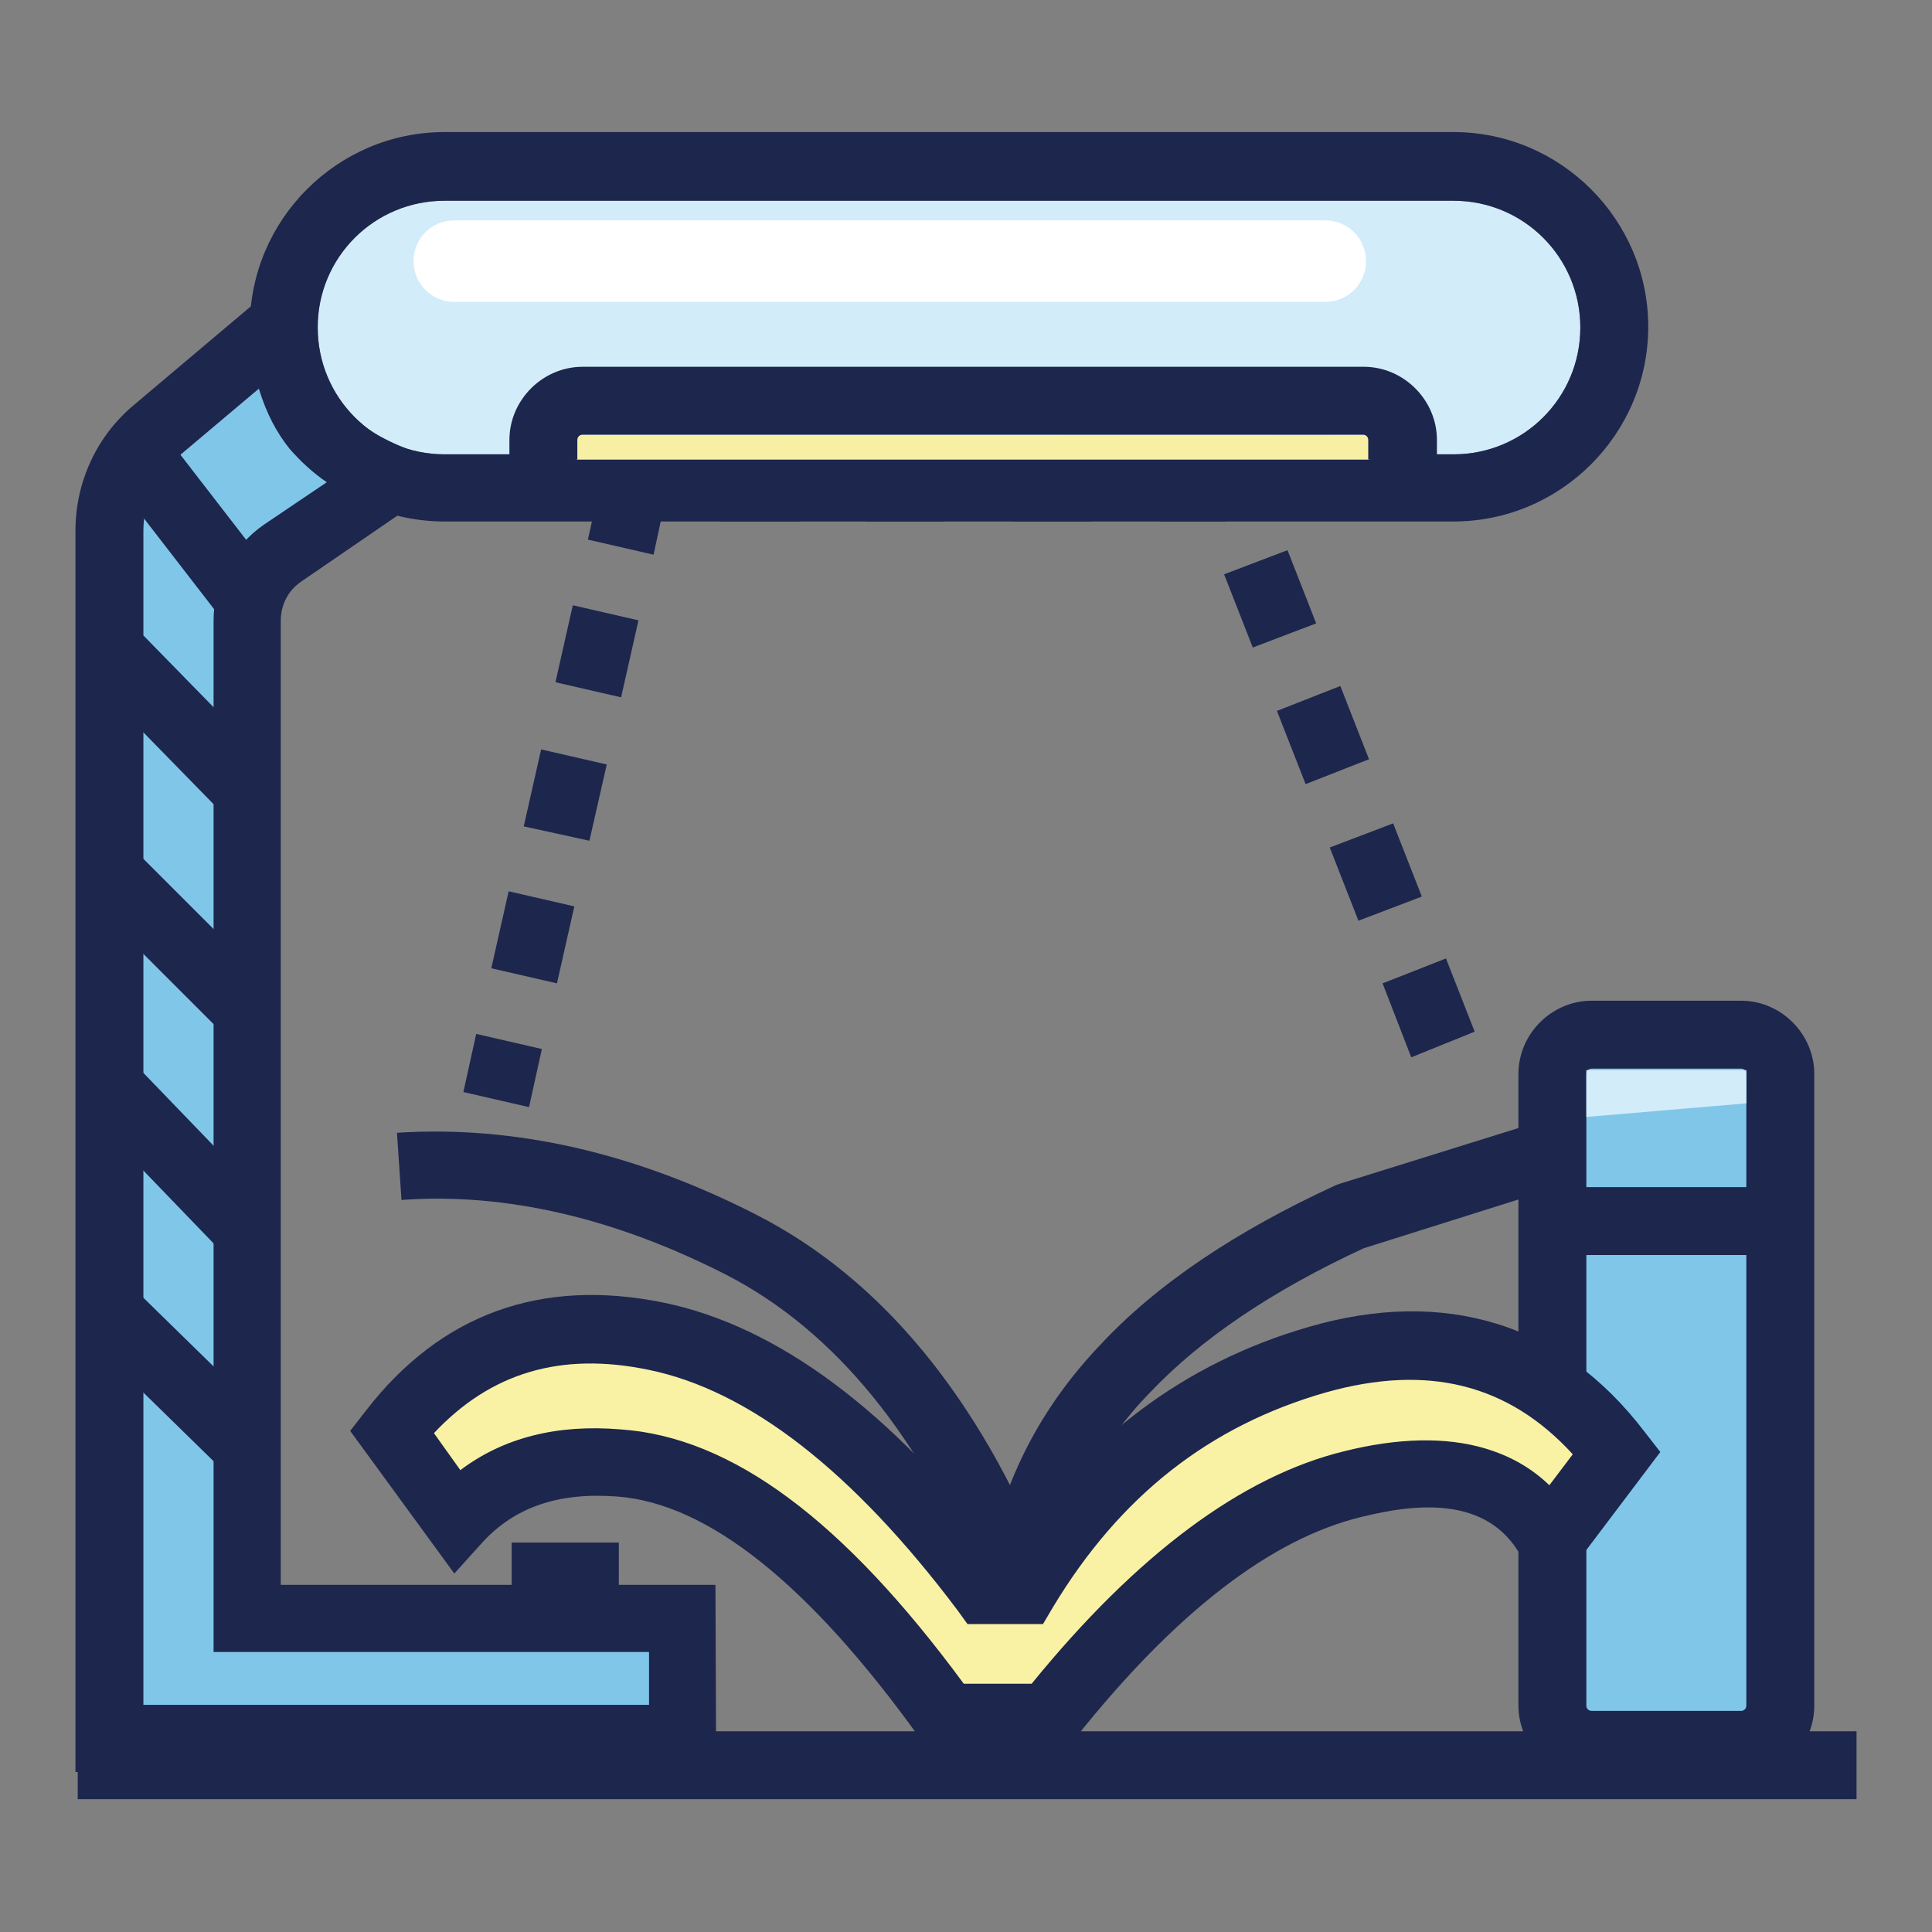
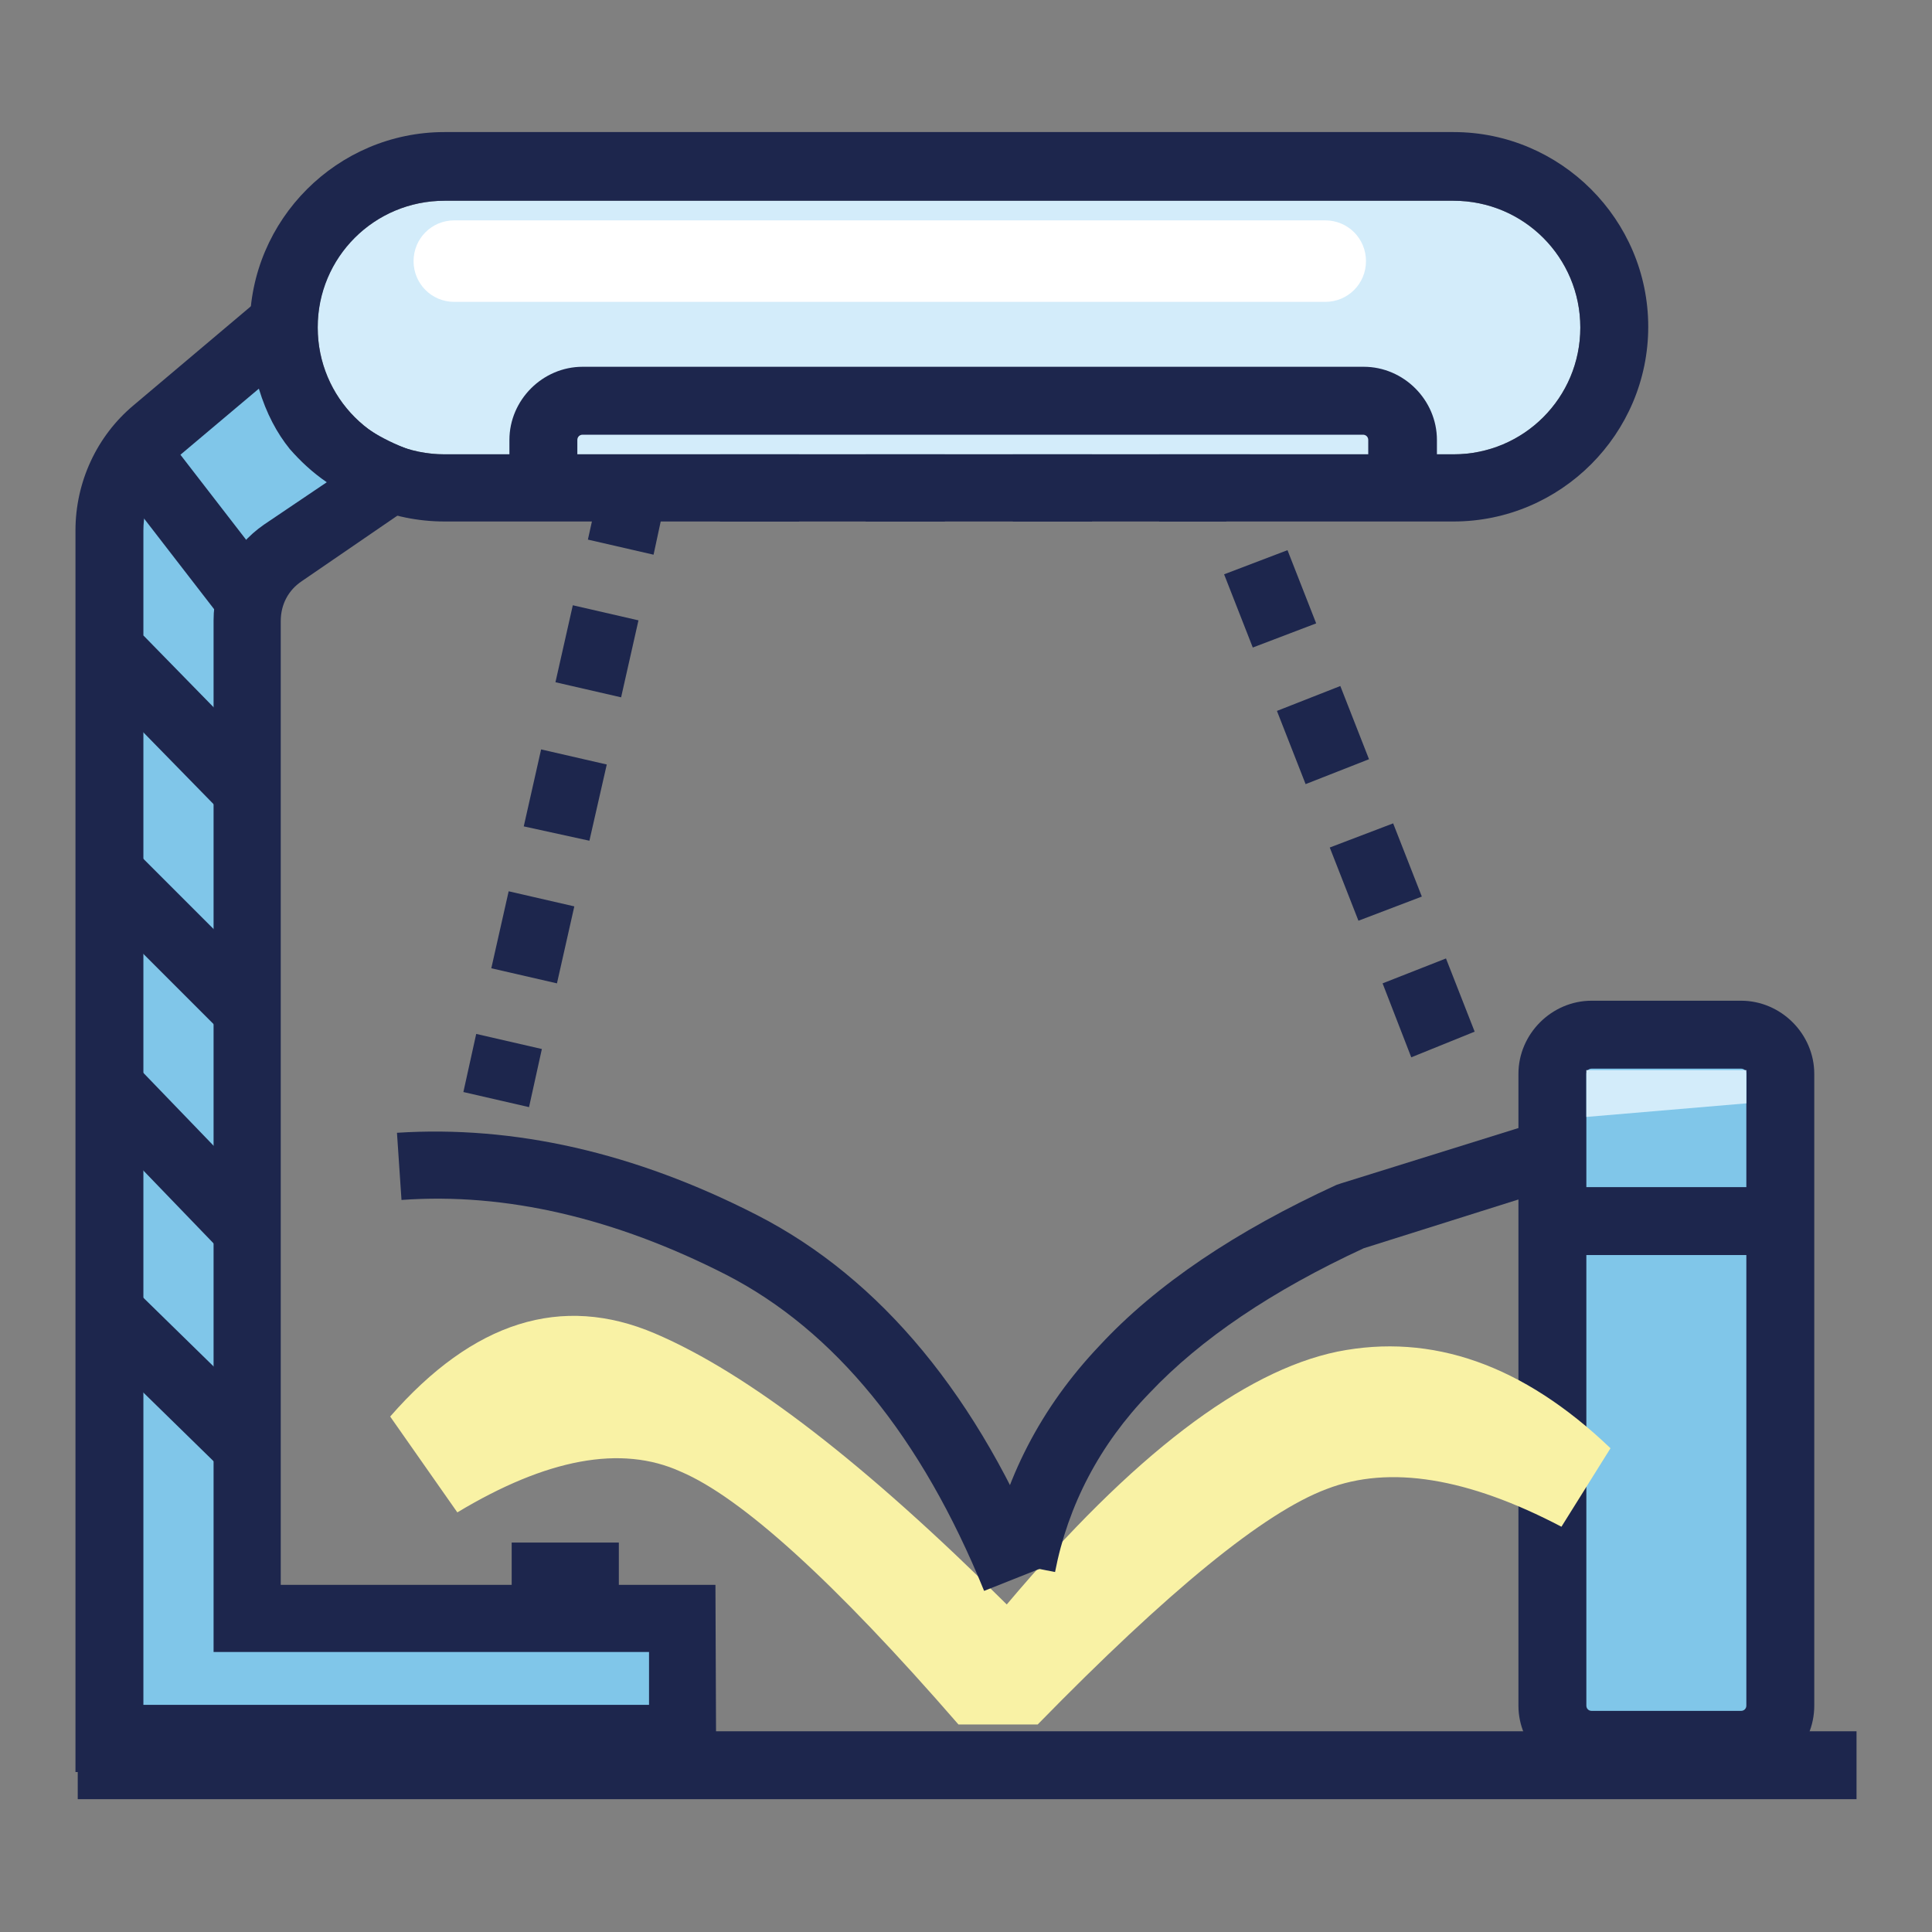
<svg xmlns="http://www.w3.org/2000/svg" version="1.1" x="0px" y="0px" viewBox="0 0 256 256" enable-background="new 0 0 256 256" xml:space="preserve">
  <rect x="0" y="0" width="256" height="256" fill="#808080" stroke="none" />
  <g>
    <path fill="#80c6e9" d="M205.7,138.6h29.5v91.5h-29.5V138.6z" />
    <path fill="#979797" d="M235.2,230.1h-29.5v-91.5h29.5V230.1z M206,229.8h28.8V139H206V229.8z" />
    <path fill="#1d264d" d="M230.7,235.7h-19.8c-5.3,0-9.7-4.4-9.7-9.7v-83.7c0-5.3,4.4-9.7,9.7-9.7h19.8c5.3,0,9.7,4.4,9.7,9.7V226 C240.4,231.4,236,235.7,230.7,235.7L230.7,235.7z M210.9,141.6c-0.4,0-0.7,0.3-0.7,0.7V226c0,0.4,0.3,0.7,0.7,0.7h19.8 c0.4,0,0.7-0.3,0.7-0.7v-83.7c0-0.4-0.3-0.7-0.7-0.7H210.9z" />
    <path fill="#1d264d" d="M207.6,157.3h24.9v9h-24.9V157.3z" />
    <path fill="#d3ecfa" d="M210.2,148l21.2-1.8v-4.4h-21.2V148z" />
    <path fill="#1d264d" d="M70.1,146.7l-8.7-2l1.7-7.7l8.7,2L70.1,146.7z M187,140.1l-3.8-9.8l8.4-3.3l3.8,9.7L187,140.1L187,140.1z  M73.8,130.3l-8.7-2l2.3-10.2l8.7,2L73.8,130.3z M180,122l-3.8-9.7l8.4-3.2l3.8,9.7L180,122z M78.1,111.4l-8.7-1.9l2.3-10.2l8.7,2 L78.1,111.4z M173,103.9l-3.8-9.7l8.4-3.3l3.8,9.7L173,103.9z M82.3,92.4l-8.7-2l2.3-10.2l8.7,2L82.3,92.4z M166,85.8l-3.8-9.7 l8.4-3.2l3.8,9.7L166,85.8z M86.6,73.5l-8.7-2l2.5-11.3h6v5l1.9,0.4L86.6,73.5z M162.6,69.1h-9v-9h12l1.6,4.3l-4.7,1.8V69.1z  M144.7,69.1h-10.5v-9h10.5V69.1z M125.2,69.1h-10.5v-9h10.5V69.1z M105.8,69.1H95.4v-9h10.5V69.1z" />
    <path fill="#f9f2a5" d="M60.6,200.4l-8.9-12.7c11-12.6,22.7-16.3,35.1-11c12.4,5.3,27.9,17.3,46.6,35.9 c16.7-19.8,31.3-30.9,43.8-33.5c12.5-2.5,24.6,1.7,36.2,12.8l-6.5,10.4c-12.4-6.5-22.8-8.2-31.1-5c-8.3,3.1-21,13.5-38.3,31.2 h-10.5c-16.5-19-28.8-30.1-36.8-33.5C82.3,191.4,72.4,193.3,60.6,200.4z" />
-     <path fill="#1d264d" d="M141,232.1h-17.9l-1.3-1.9c-14.6-20.3-28-31-40-31.9c-7.8-0.6-13.6,1.4-17.9,6.1l-3.7,4.1l-13.8-18.9 l2.1-2.7c9.9-12.8,23.2-17.6,39.4-14.3c15.1,3.1,30.2,14.3,45,33.6h0.5c9.9-15.4,23.4-25.6,40.1-30.4c9-2.6,17.3-2.7,24.8-0.4 c7.5,2.3,14.1,7.1,19.6,14.3l2.1,2.7l-15.1,20l-3.3-6.1c-4.5-8.3-14.3-7-21.2-5.3c-12,2.9-24.7,12.7-37.9,29.3L141,232.1L141,232.1 z M127.7,223.1h9c14-17.2,27.9-27.5,41.4-30.8c7.2-1.8,13.5-1.9,18.6-0.4c3.4,1,6.2,2.6,8.6,4.9l3.1-4.1c-8.5-9.3-19.2-12-32.7-8.2 c-15.4,4.4-27.3,13.7-36.2,28.5l-1.3,2.2h-10l-1.3-1.8c-13.9-18.5-27.7-29.2-41-31.9c-11.6-2.4-20.9,0.4-28.4,8.4l3.5,4.9 c5.7-4.3,12.8-6.1,21.2-5.4C97,190.4,111.8,201.5,127.7,223.1z" />
    <path fill="#d3ecfa" d="M58.9,26.6h133.7c9.3,0,16.8,7.5,16.8,16.8c0,9.3-7.5,16.8-16.8,16.8H58.9c-9.3,0-16.8-7.5-16.8-16.8 C42,34.1,49.6,26.6,58.9,26.6z" />
    <path fill="#1d264d" d="M192.6,69.1H58.9c-14.2,0-25.8-11.6-25.8-25.8s11.6-25.8,25.8-25.8h133.7c14.2,0,25.8,11.6,25.8,25.8 S206.8,69.1,192.6,69.1z M58.9,26.6c-9.3,0-16.8,7.5-16.8,16.8c0,9.3,7.5,16.8,16.8,16.8h133.7c9.3,0,16.8-7.5,16.8-16.8 c0-9.3-7.5-16.8-16.8-16.8H58.9z" />
-     <path fill="#f7f0a4" d="M76.8,57.6l104.4,0.1c0.2,0,0.4,0.1,0.4,0.4v2.8H76.3l0.1-2.9C76.4,57.7,76.6,57.6,76.8,57.6z" />
    <path fill="#1d264d" d="M190.3,60.9h-9v-2.6c0-0.4-0.3-0.7-0.7-0.7H77.2c-0.4,0-0.7,0.3-0.7,0.7v2.6h-9v-2.6c0-5.3,4.4-9.7,9.7-9.7 h103.5c5.3,0,9.7,4.4,9.7,9.7V60.9z" />
    <path fill="#ffffff" d="M60.2,29.2h115.4c3,0,5.4,2.4,5.4,5.4c0,3-2.4,5.4-5.4,5.4H60.2c-3,0-5.4-2.4-5.4-5.4 C54.8,31.6,57.2,29.2,60.2,29.2z" />
    <path fill="#80c6e9" d="M50.6,64L36.8,45.2L17.4,60.4v168.6h75.3l-4-14.8H36.8V77.4L50.6,64z" />
    <path fill="#1d264d" d="M94.9,234.8H10V70.3c0-6.4,2.8-12.5,7.7-16.6l22.4-18.9l1.2,7.8c1,6.5,2.7,9.6,3.9,11.1 c1.8,2.2,4.6,4.1,8.3,5.6l7.8,3.1L40,77c-1.8,1.2-2.8,3.1-2.8,5.3V210h57.6L94.9,234.8L94.9,234.8z M19,225.9h67v-7H28.3V82.2 c0-5.1,2.5-9.8,6.7-12.7l8.3-5.6c-1.9-1.3-3.5-2.8-4.9-4.4c-1.7-2.1-3.1-4.7-4.1-8l-10.8,9.1c-2.9,2.4-4.5,6-4.5,9.7V225.9 L19,225.9z" />
    <path fill="#1d264d" d="M14.6,62.9l7.1-5.5L37,77.2l-7.1,5.5L14.6,62.9z M12.6,90.5l6.4-6.3l17.6,18l-6.4,6.3L12.6,90.5z  M10.9,118.3l6.3-6.3l18.3,18.3l-6.3,6.3L10.9,118.3z M10.8,146.6l6.5-6.2l18.7,19.4l-6.5,6.2L10.8,146.6z M10.9,176.6l6.3-6.4 l18.3,17.9l-6.3,6.4L10.9,176.6z M10.3,229.4H246v9H10.3V229.4z M67.8,204.4H82v6H67.8V204.4z M130.4,210.8 c-8.3-20.4-19.8-34.5-34.2-41.9c-14.7-7.5-29.2-10.9-43-9.9l-0.6-8.9c15.5-1,31.5,2.6,47.7,10.9c16.4,8.4,29.4,24.1,38.4,46.5 L130.4,210.8z" />
    <path fill="#1d264d" d="M139.8,208.3l-8.8-1.7c2-10.5,6.9-20.1,14.7-28.3c7.5-8.1,18.1-15.2,31.4-21.3l0.3-0.1l0.3-0.1l27.9-8.7 l2.7,8.6l-27.6,8.7c-12.1,5.6-21.6,12-28.4,19.2C145.7,191.4,141.5,199.5,139.8,208.3L139.8,208.3z" />
  </g>
</svg>